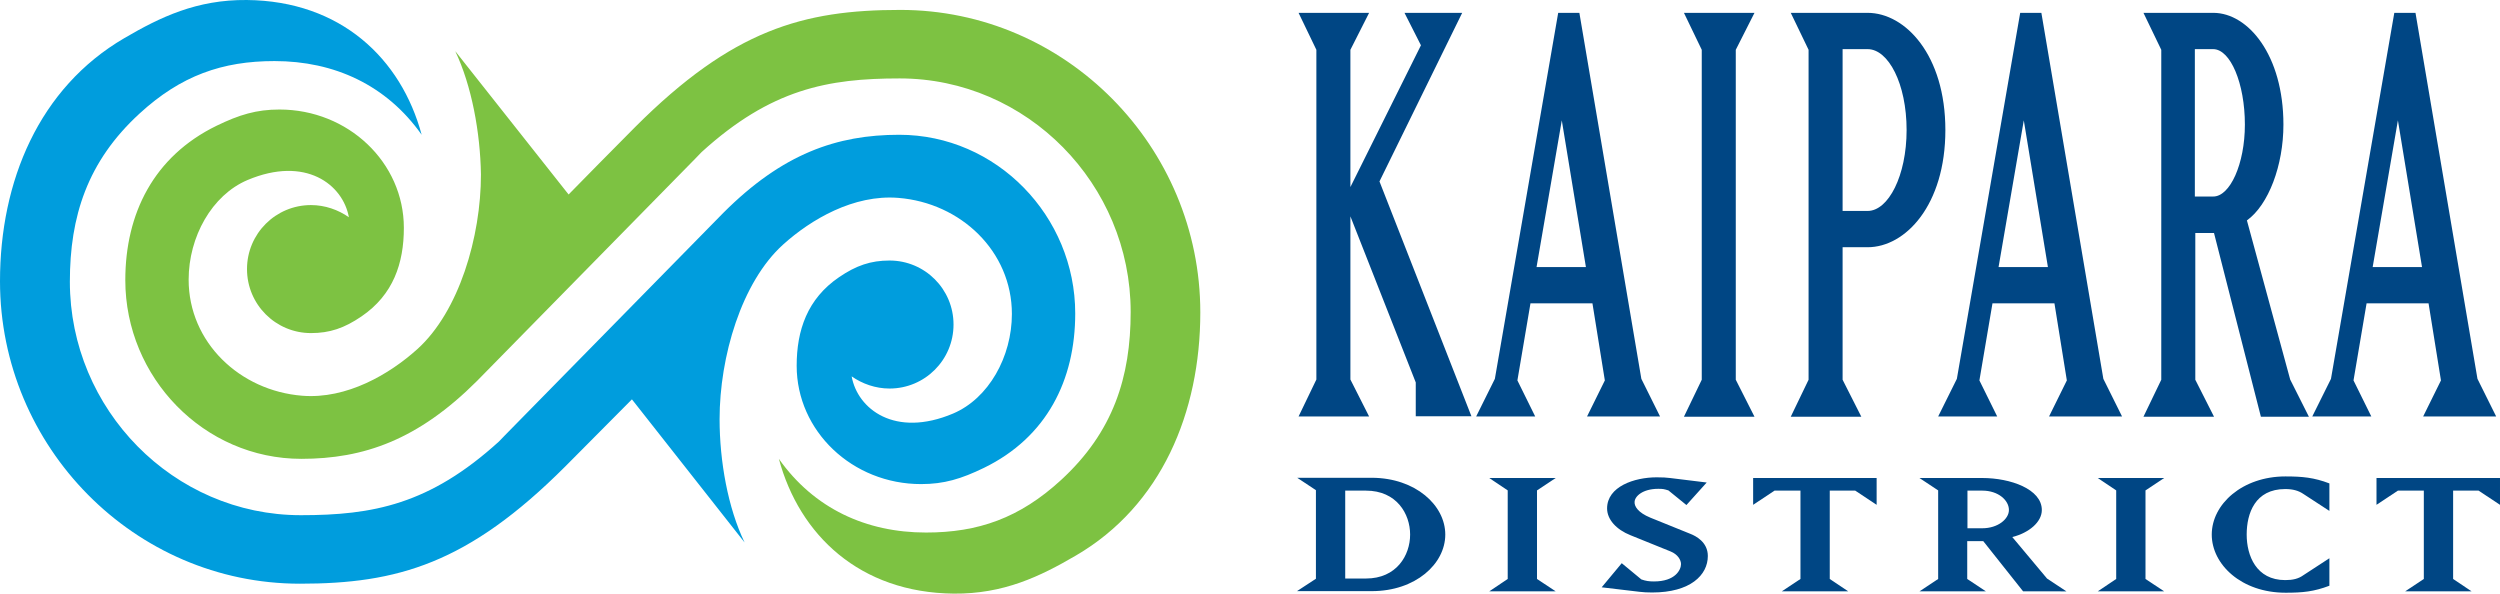
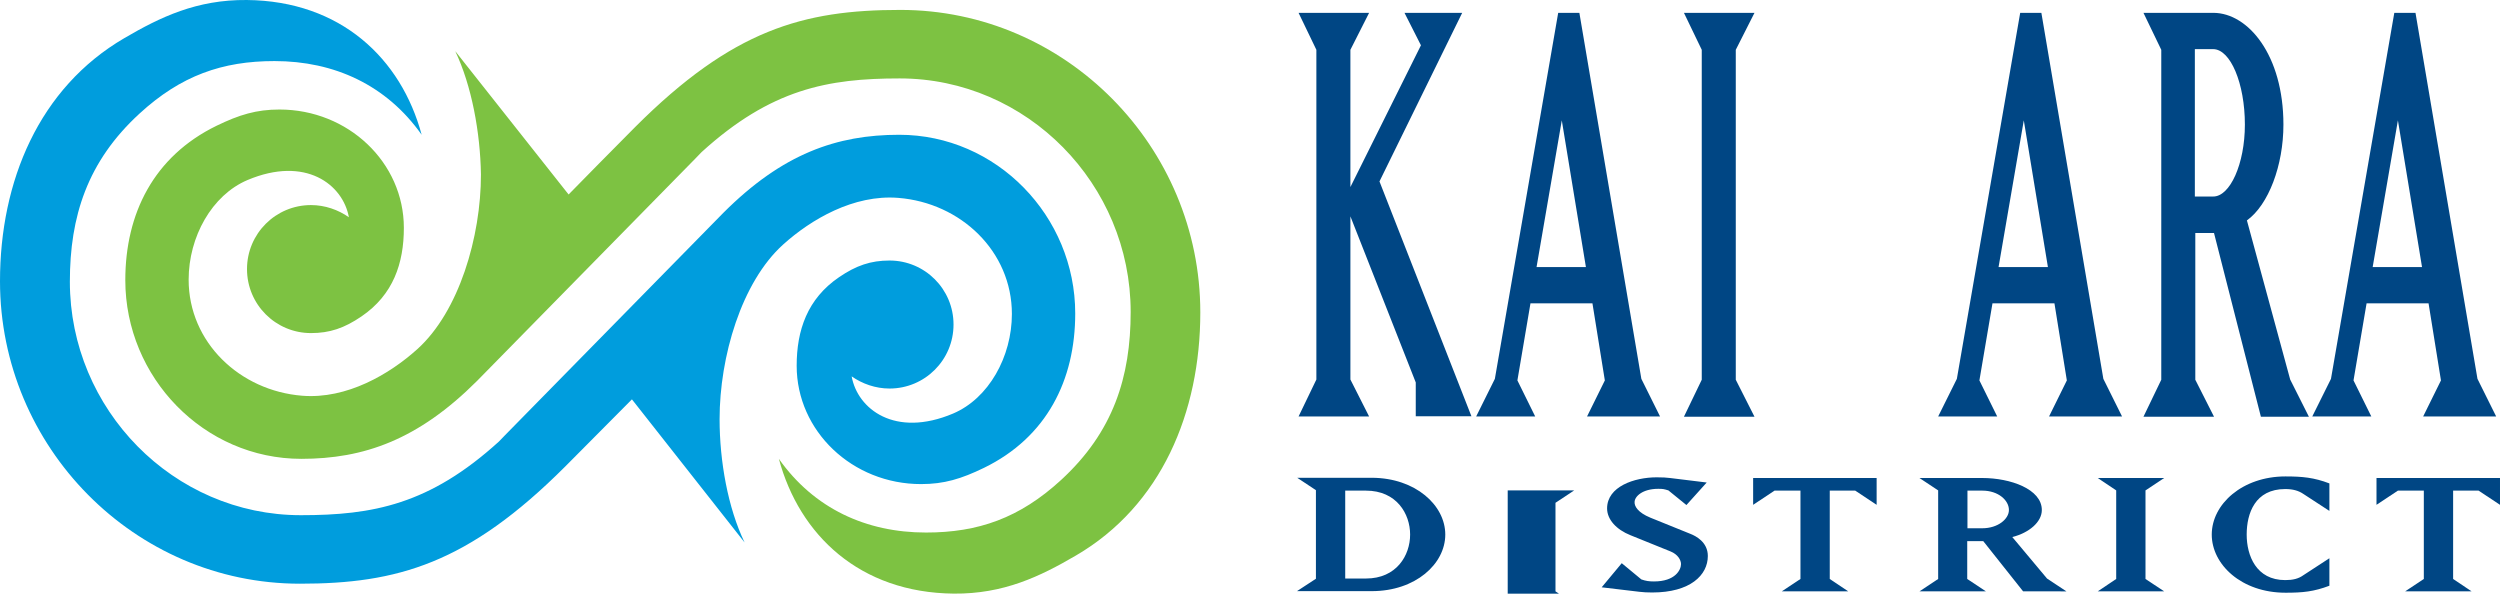
<svg xmlns="http://www.w3.org/2000/svg" xmlns:ns1="http://sodipodi.sourceforge.net/DTD/sodipodi-0.dtd" xmlns:ns2="http://www.inkscape.org/namespaces/inkscape" version="1.1" x="0px" y="0px" viewBox="0 0 110.93 26.341" xml:space="preserve" id="svg47" ns1:docname="logo.svg" width="110.93" height="26.341" ns2:version="1.2.1 (9c6d41e410, 2022-07-14)">
  <defs id="defs51" />
  <ns1:namedview id="namedview49" pagecolor="#ffffff" bordercolor="#000000" borderopacity="0.25" ns2:showpageshadow="2" ns2:pageopacity="0.0" ns2:pagecheckerboard="0" ns2:deskcolor="#d1d1d1" showgrid="false" ns2:zoom="10.254237" ns2:cx="52.466116" ns2:cy="13.165289" ns2:window-width="1920" ns2:window-height="1009" ns2:window-x="1912" ns2:window-y="-8" ns2:window-maximized="1" ns2:current-layer="svg47" />
  <style type="text/css" id="style2">
	.st0{fill:#009DDD;}
	.st1{fill:#7DC242;}
	.st2{fill:#004684;}
</style>
  <g id="Background" transform="translate(-3.53,-1.83)">
</g>
  <g id="Guides" transform="translate(-3.53,-1.83)">
</g>
  <g id="Foreground" transform="translate(-3.53,-1.83)">
    <g id="g44">
      <path class="st0" d="m 31.57,19.55 c -0.67,0.68 -2.1,2.12 -2.96,2.98 -4.32,4.32 -7.46,5.2 -11.77,5.2 -7.35,0 -13.31,-6.07 -13.31,-13.42 0,-4.44 1.73,-8.58 5.52,-10.79 1.59,-0.93 3.21,-1.71 5.43,-1.69 4.17,0.04 6.85,2.6 7.76,5.98 C 20.68,5.6 18.36,4.54 15.71,4.54 13.4,4.54 11.56,5.18 9.72,6.87 7.4,9 6.63,11.44 6.63,14.33 c 0,5.66 4.59,10.36 10.25,10.36 3.19,0 5.71,-0.47 8.79,-3.27 0.09,-0.09 0.18,-0.19 0.27,-0.28 l 9.69,-9.87 c 2.62,-2.62 5.03,-3.46 7.8,-3.46 4.32,0 7.81,3.61 7.81,7.93 0,2.95 -1.26,5.49 -4.05,6.85 -1.01,0.49 -1.77,0.72 -2.79,0.72 -3.05,0 -5.52,-2.35 -5.52,-5.25 0,-1.57 0.47,-2.97 1.88,-3.93 0.76,-0.52 1.41,-0.74 2.24,-0.74 1.57,0 2.84,1.27 2.84,2.84 0,1.57 -1.27,2.84 -2.84,2.84 -0.62,0 -1.21,-0.21 -1.68,-0.54 0.26,1.45 1.92,2.74 4.5,1.65 1.58,-0.67 2.61,-2.52 2.61,-4.42 0,-2.78 -2.27,-4.93 -5.04,-5.15 -1.98,-0.16 -3.88,0.96 -5.11,2.07 -1.85,1.67 -2.82,4.98 -2.82,7.75 0,1.86 0.37,3.94 1.11,5.47 z" id="path6" />
      <path class="st1" d="m 23.73,4.1 5.03,6.36 c 0.58,-0.59 2.03,-2.07 2.95,-2.99 4.32,-4.32 7.46,-5.2 11.77,-5.2 7.35,0 13.31,6.07 13.31,13.42 0,4.44 -1.73,8.58 -5.52,10.79 -1.59,0.93 -3.21,1.71 -5.42,1.69 -4.17,-0.04 -6.85,-2.6 -7.76,-5.98 1.56,2.21 3.88,3.27 6.53,3.27 2.31,0 4.15,-0.64 5.99,-2.33 2.32,-2.13 3.09,-4.57 3.09,-7.46 0,-5.66 -4.59,-10.36 -10.25,-10.36 -3.19,0 -5.71,0.47 -8.79,3.27 -0.09,0.09 -0.18,0.19 -0.27,0.28 l -9.69,9.87 c -2.62,2.62 -5.03,3.46 -7.8,3.46 -4.32,0 -7.81,-3.61 -7.81,-7.93 0,-2.95 1.26,-5.49 4.05,-6.85 1.01,-0.49 1.77,-0.72 2.79,-0.72 3.05,0 5.52,2.35 5.52,5.25 0,1.57 -0.47,2.97 -1.88,3.93 -0.76,0.52 -1.41,0.74 -2.24,0.74 -1.57,0 -2.84,-1.27 -2.84,-2.84 0,-1.57 1.27,-2.84 2.84,-2.84 0.62,0 1.21,0.21 1.68,0.54 -0.26,-1.45 -1.92,-2.74 -4.5,-1.65 -1.58,0.67 -2.61,2.52 -2.61,4.42 0,2.78 2.27,4.93 5.04,5.15 1.98,0.16 3.88,-0.96 5.11,-2.07 1.85,-1.67 2.82,-4.98 2.82,-7.75 C 24.84,7.71 24.46,5.63 23.73,4.1 Z" id="path8" />
      <g id="g24">
        <path class="st2" d="m 66.35,18.8 -2.9,-7.37 v 7.24 l 0.83,1.64 h -3.13 l 0.79,-1.64 V 4.04 L 61.15,2.4 h 3.13 l -0.83,1.64 v 6.09 L 66.58,3.84 65.85,2.4 h 2.56 l -3.67,7.48 4.08,10.42 h -2.47 z" id="path10" />
        <path class="st2" d="m 74.19,15.29 h -2.75 l -0.58,3.42 0.79,1.6 H 69.03 L 69.86,18.64 72.67,2.4 h 0.94 l 2.75,16.24 0.83,1.67 h -3.24 l 0.79,-1.6 z M 71.71,13.68 H 73.9 L 72.83,7.17 Z" id="path12" />
        <path class="st2" d="M 79.04,18.68 V 4.04 L 78.25,2.4 h 3.13 l -0.83,1.64 v 14.64 l 0.83,1.64 h -3.13 z" id="path14" />
-         <path class="st2" d="m 85.29,18.68 0.83,1.64 h -3.13 l 0.79,-1.64 V 4.04 L 82.99,2.4 h 3.41 c 1.67,0 3.45,1.87 3.45,5.2 0,3.33 -1.77,5.2 -3.45,5.2 h -1.11 z m 0,-14.66 v 7.17 h 1.11 c 0.92,0 1.73,-1.56 1.73,-3.59 0,-2.06 -0.81,-3.59 -1.73,-3.59 h -1.11 z" id="path16" />
        <path class="st2" d="m 94.69,15.29 h -2.75 l -0.58,3.42 0.79,1.6 H 89.53 L 90.36,18.64 93.17,2.4 h 0.94 l 2.75,16.24 0.83,1.67 h -3.24 l 0.79,-1.6 z M 92.21,13.68 H 94.4 L 93.33,7.17 Z" id="path18" />
        <path class="st2" d="m 104.85,7.36 c 0,1.81 -0.66,3.56 -1.62,4.25 l 1.92,7.06 0.83,1.65 h -2.13 l -2.08,-8.15 h -0.83 v 6.51 l 0.83,1.64 h -3.13 l 0.79,-1.64 V 4.04 L 98.64,2.4 h 3.11 c 1.54,0.01 3.1,1.88 3.1,4.96 z m -1.71,0 c 0,-1.83 -0.64,-3.35 -1.41,-3.35 h -0.81 v 6.54 h 0.81 c 0.75,0.01 1.41,-1.45 1.41,-3.19 z" id="path20" />
        <path class="st2" d="m 111.29,15.29 h -2.75 l -0.58,3.42 0.79,1.6 h -2.62 l 0.83,-1.67 2.81,-16.24 h 0.94 l 2.75,16.24 0.83,1.67 h -3.24 l 0.79,-1.6 z m -2.48,-1.61 H 111 l -1.07,-6.51 z" id="path22" />
      </g>
      <g id="g42">
        <path class="st2" d="m 67.66,25.55 c 0,1.3 -1.32,2.51 -3.26,2.51 h -3.32 l 0.84,-0.55 v -3.93 l -0.83,-0.55 h 3.32 c 1.93,0.01 3.25,1.22 3.25,2.52 z M 64.14,23.6 h -0.92 v 3.9 h 0.92 c 1.36,0 1.96,-1.03 1.96,-1.95 0,-0.92 -0.6,-1.95 -1.96,-1.95 z" id="path26" />
-         <path class="st2" d="m 70.43,27.52 v -3.93 l -0.82,-0.55 h 2.95 l -0.83,0.55 v 3.93 l 0.83,0.55 h -2.95 z" id="path28" />
+         <path class="st2" d="m 70.43,27.52 v -3.93 h 2.95 l -0.83,0.55 v 3.93 l 0.83,0.55 h -2.95 z" id="path28" />
        <path class="st2" d="m 76.76,24.8 1.78,0.72 c 0.23,0.09 0.77,0.36 0.77,0.98 0,0.85 -0.78,1.62 -2.47,1.62 -0.23,0 -0.38,-0.01 -0.56,-0.03 l -1.68,-0.2 0.89,-1.07 0.87,0.72 c 0.2,0.07 0.34,0.09 0.56,0.09 0.95,0 1.2,-0.52 1.2,-0.77 0,-0.18 -0.14,-0.43 -0.46,-0.56 l -1.78,-0.72 c -0.63,-0.25 -1.04,-0.7 -1.04,-1.19 0,-0.97 1.21,-1.38 2.2,-1.38 0.34,0 0.36,0.01 0.59,0.03 l 1.63,0.2 -0.9,1 -0.8,-0.65 c -0.2,-0.06 -0.24,-0.07 -0.45,-0.07 -0.7,0 -1.05,0.34 -1.05,0.59 -0.01,0.18 0.14,0.46 0.7,0.69 z" id="path30" />
        <path class="st2" d="m 85.85,23.6 h -1.13 v 3.92 l 0.82,0.55 h -2.95 l 0.83,-0.55 V 23.6 h -1.15 l -0.95,0.63 v -1.19 h 5.48 v 1.19 z" id="path32" />
        <path class="st2" d="m 94.13,24.46 c 0,0.53 -0.56,1.01 -1.31,1.2 l 1.54,1.84 0.86,0.57 H 93.3 l -1.77,-2.23 h -0.71 v 1.68 l 0.83,0.55 H 88.7 l 0.83,-0.55 V 23.59 L 88.7,23.04 h 2.79 c 1.24,0 2.64,0.49 2.64,1.42 z m -1.46,0 c 0,-0.43 -0.47,-0.86 -1.18,-0.86 h -0.66 v 1.67 h 0.66 c 0.69,0 1.18,-0.41 1.18,-0.81 z" id="path34" />
        <path class="st2" d="m 97.43,27.52 v -3.93 l -0.82,-0.55 h 2.95 l -0.83,0.55 v 3.93 l 0.83,0.55 h -2.95 z" id="path36" />
        <path class="st2" d="m 104.94,28.13 c -1.95,0 -3.27,-1.25 -3.27,-2.58 0,-1.35 1.36,-2.58 3.27,-2.58 0.75,0 1.27,0.05 1.95,0.31 v 1.22 l -1.15,-0.75 c -0.22,-0.15 -0.47,-0.22 -0.81,-0.22 -1.34,0 -1.71,1.08 -1.71,2.02 0,0.93 0.42,2.02 1.71,2.02 0.34,0 0.59,-0.06 0.81,-0.22 l 1.15,-0.75 v 1.22 c -0.69,0.26 -1.17,0.31 -1.95,0.31 z" id="path38" />
        <path class="st2" d="m 113.51,23.6 h -1.13 v 3.92 l 0.82,0.55 h -2.95 l 0.83,-0.55 V 23.6 h -1.15 l -0.95,0.63 v -1.19 h 5.48 v 1.19 z" id="path40" />
      </g>
    </g>
  </g>
</svg>